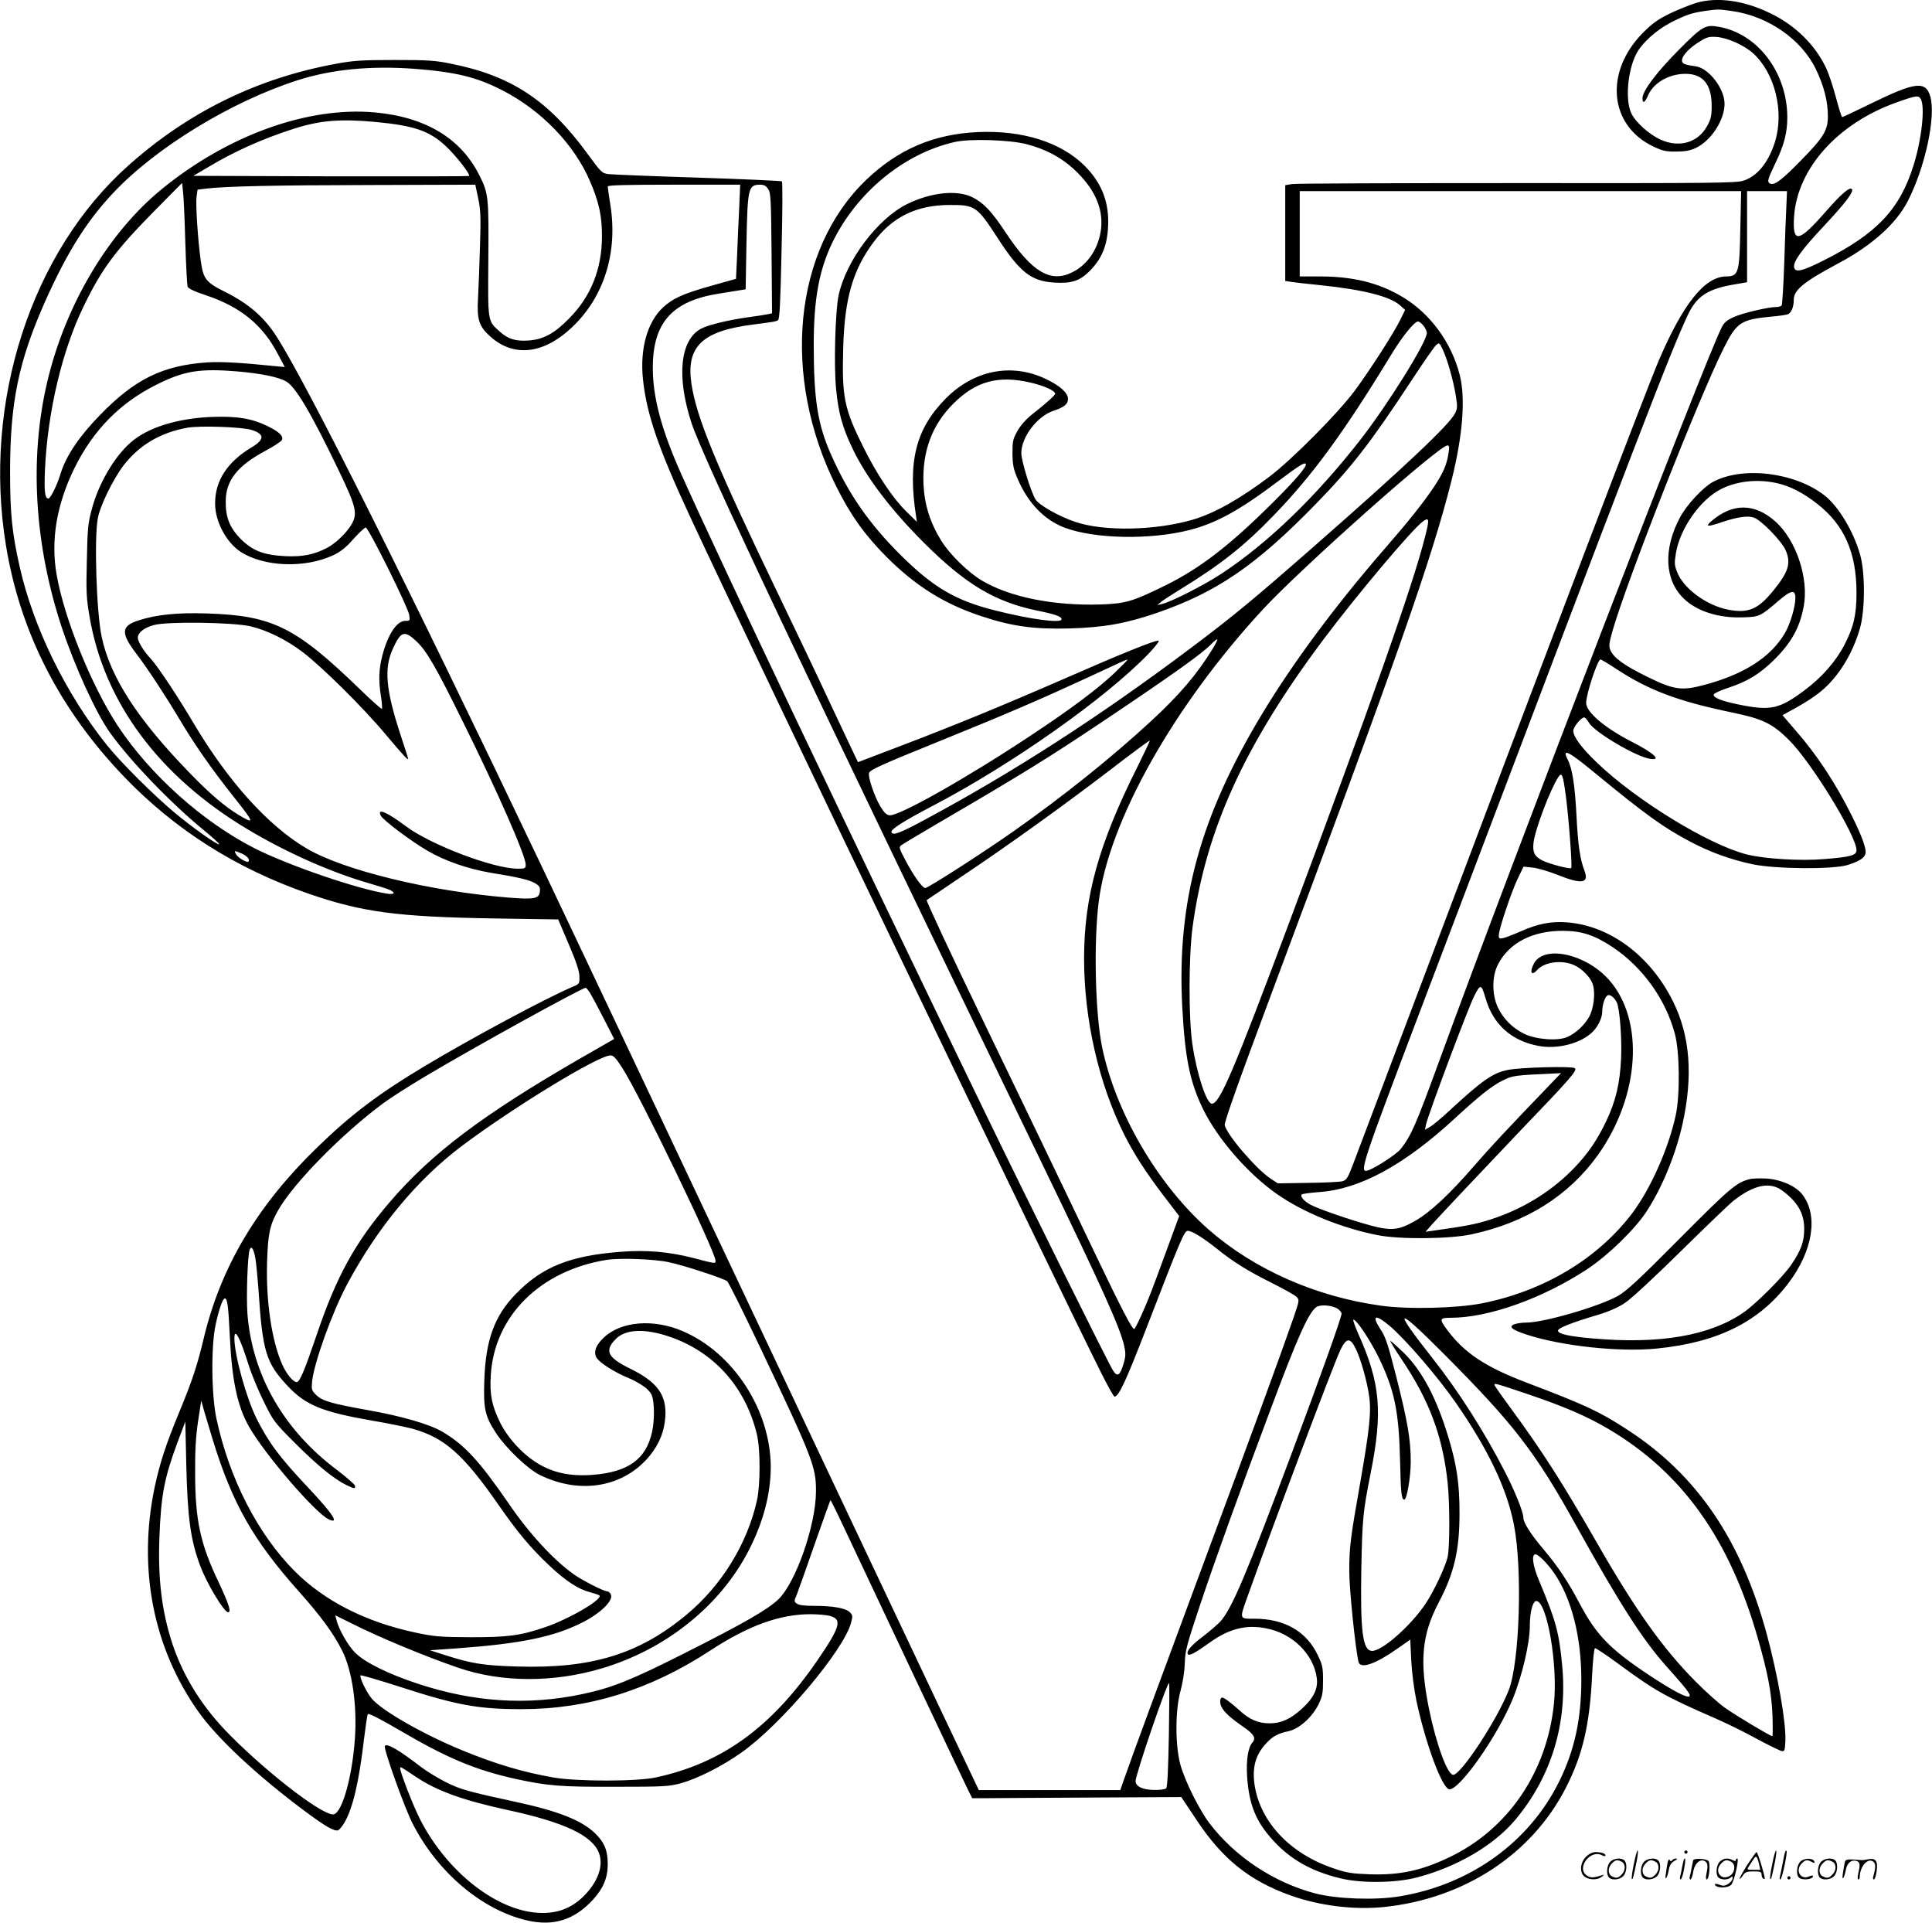
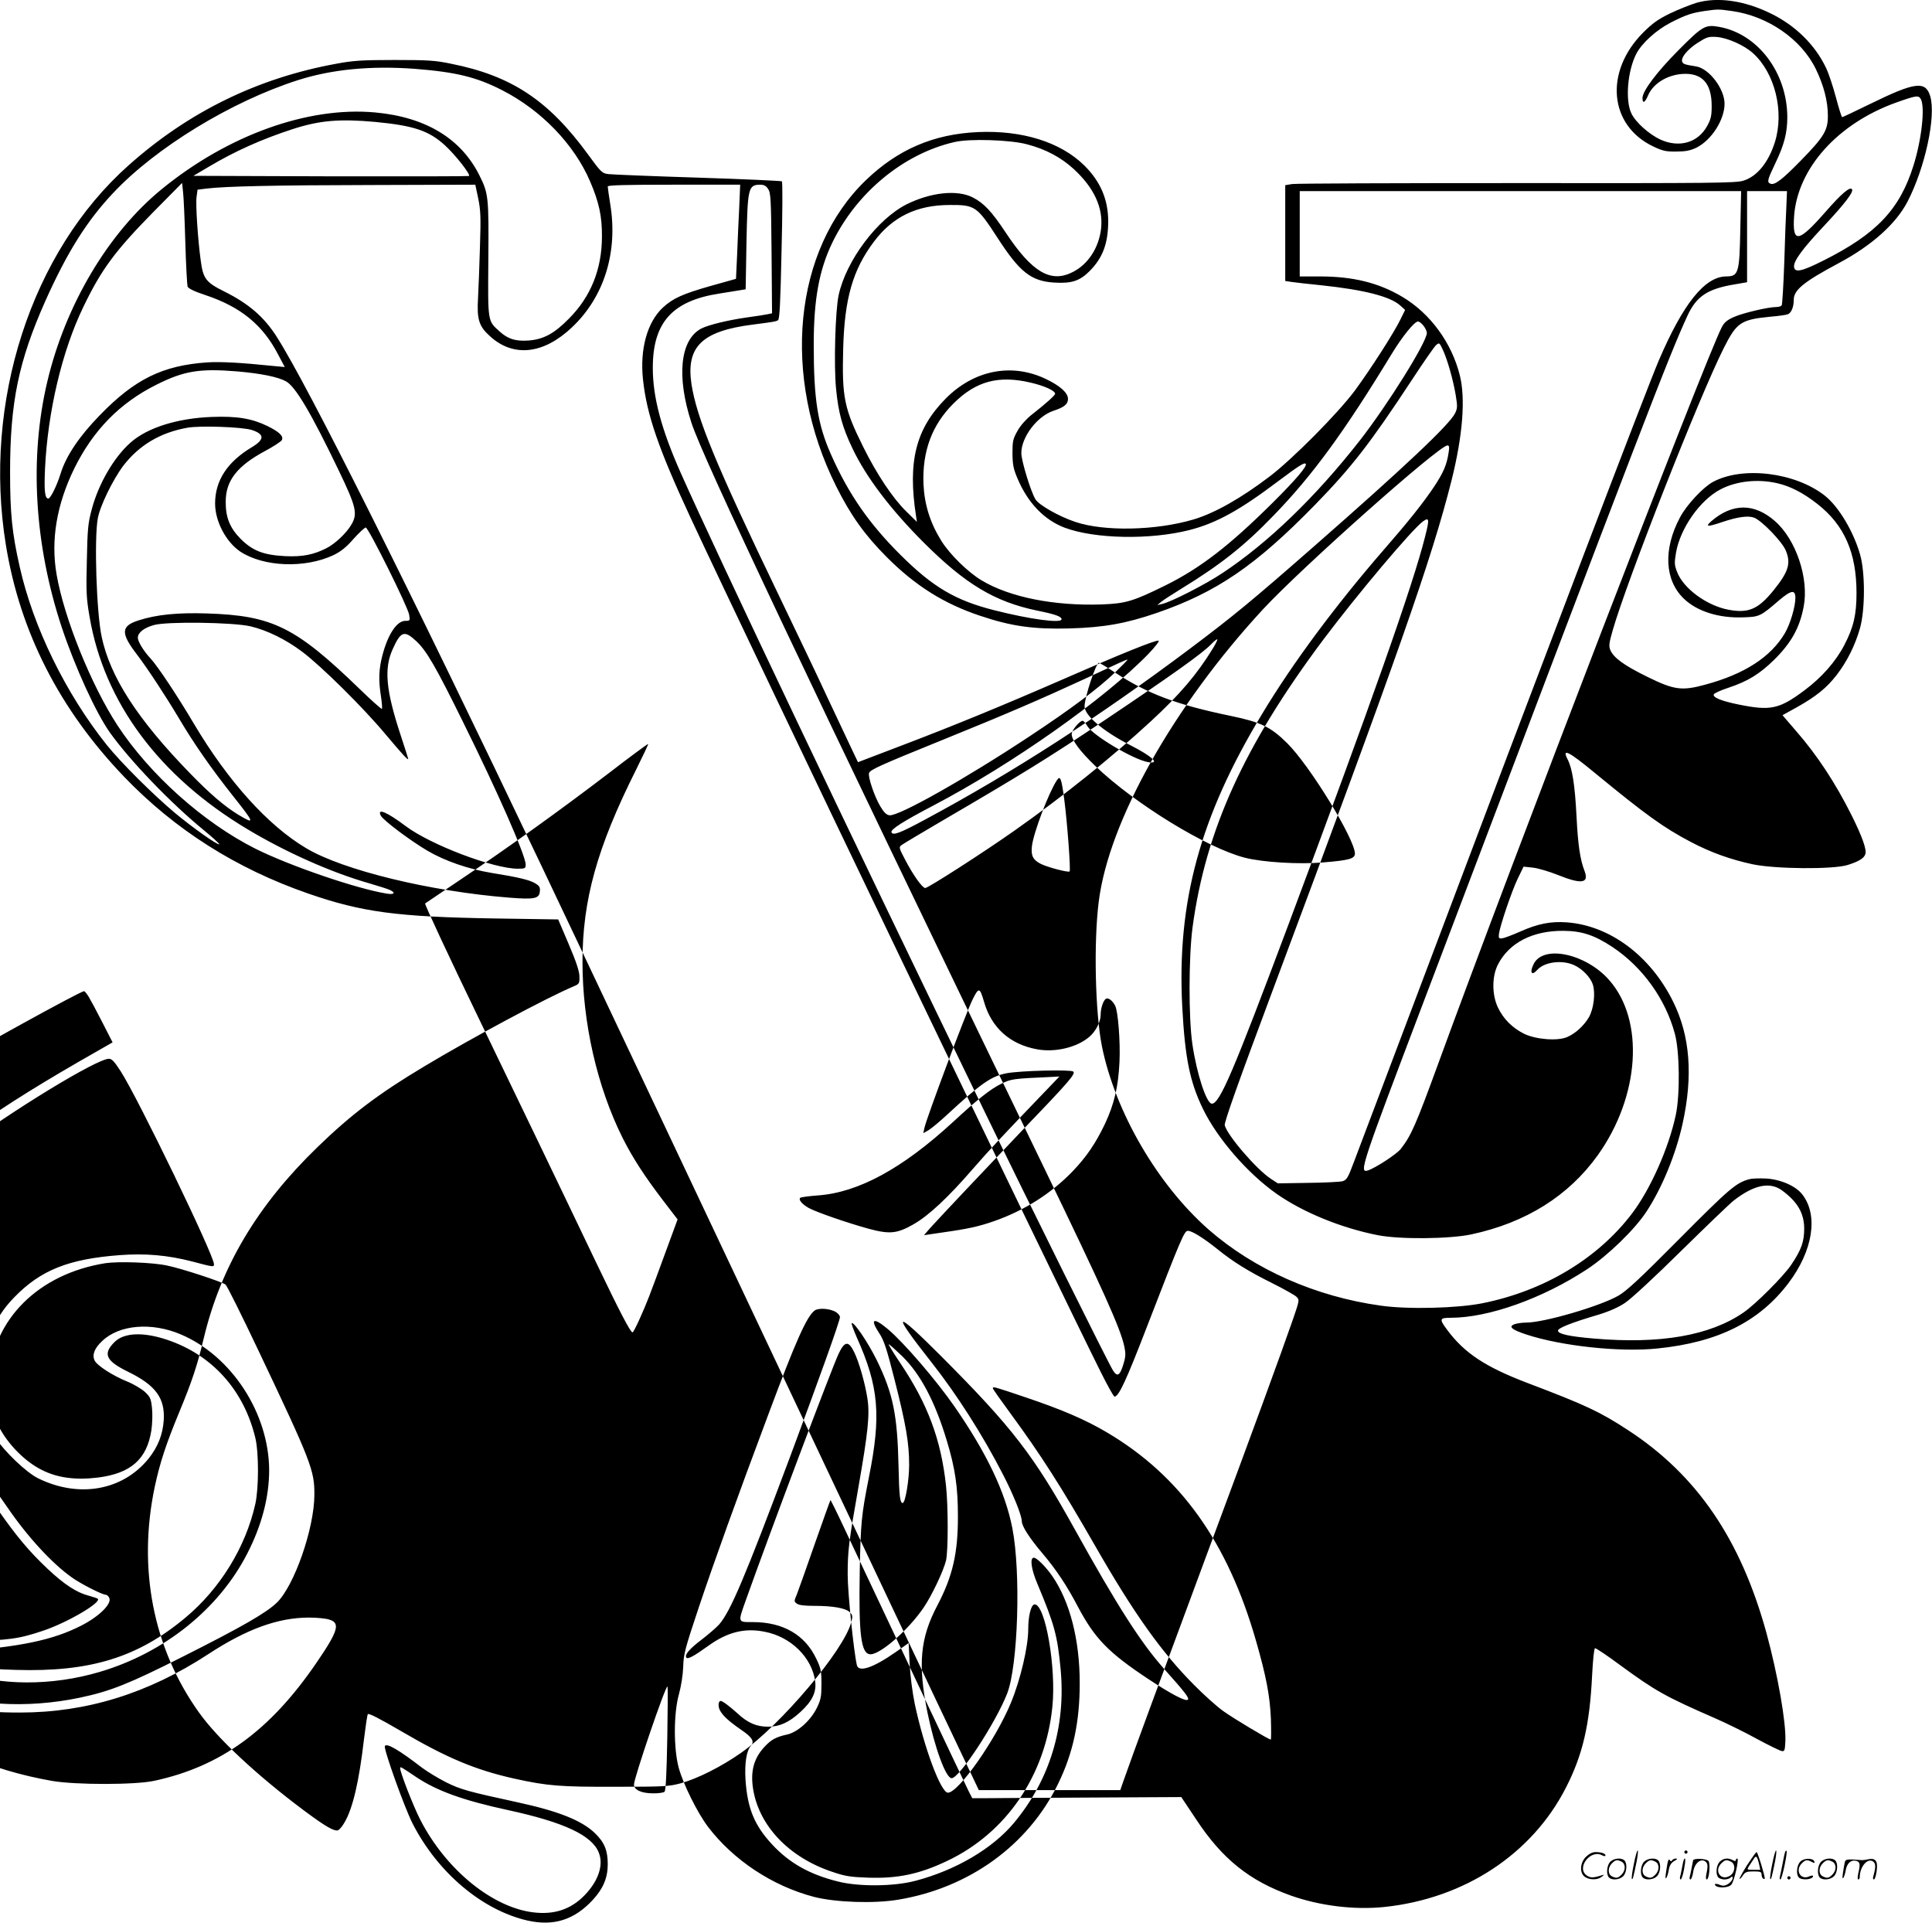
<svg xmlns="http://www.w3.org/2000/svg" version="1.0" width="1200" height="1194" viewBox="0 0 1200.389 1194.573" preserveAspectRatio="xMidYMid meet">
  <g transform="translate(-0.43,1194.757) scale(0.1,-0.1)" fill="#000000" stroke="none">
-     <path d="M10545 11930 c-38 -12 -112 -41 -164 -66 -74 -36 -109 -61 -166 -118 -243 -243 -214 -578 63 -709 57 -27 78 -32 142 -31 57 0 87 6 123 23 95 46 177 174 177 274 0 93 -96 219 -177 232 -71 11 -81 15 -86 29 -10 25 32 76 95 117 58 37 68 40 118 37 68 -5 172 -51 228 -102 135 -123 194 -361 135 -551 -40 -127 -111 -214 -196 -240 -47 -15 -193 -16 -1407 -15 -745 0 -1374 -2 -1398 -6 l-42 -7 0 -297 0 -298 38 -6 c20 -3 105 -13 187 -21 264 -28 426 -69 489 -125 l31 -28 -28 -57 c-42 -87 -190 -316 -285 -445 -106 -142 -387 -425 -529 -533 -179 -136 -342 -228 -473 -267 -233 -69 -555 -76 -735 -15 -101 34 -225 104 -247 140 -29 47 -88 240 -88 287 0 100 98 229 199 263 67 22 91 41 91 74 0 38 -49 82 -140 125 -211 100 -445 54 -620 -123 -186 -188 -237 -391 -184 -731 l5 -35 -66 65 c-84 82 -184 232 -268 402 -118 237 -132 308 -124 608 8 313 60 492 191 666 116 155 267 228 471 228 158 1 170 -8 299 -207 136 -210 207 -266 349 -275 110 -7 160 10 222 72 81 82 114 170 115 307 0 137 -48 249 -149 349 -148 145 -384 219 -660 207 -275 -12 -497 -107 -696 -298 -451 -433 -528 -1219 -185 -1904 90 -180 178 -303 315 -440 178 -178 355 -289 581 -364 193 -65 332 -84 554 -78 214 6 351 31 541 96 373 129 614 293 984 672 229 235 343 382 604 779 70 107 137 203 148 213 20 17 21 17 42 -28 29 -61 66 -193 81 -286 11 -67 10 -79 -5 -110 -37 -72 -311 -331 -875 -825 -381 -334 -503 -435 -775 -639 -564 -423 -1093 -764 -1640 -1058 -159 -86 -204 -103 -212 -80 -6 17 70 66 259 165 491 257 1069 665 1338 943 41 43 70 80 63 82 -16 6 -234 -82 -578 -233 -399 -174 -702 -298 -1020 -419 l-270 -103 -41 86 c-23 48 -89 188 -147 312 -57 124 -196 414 -307 645 -389 808 -508 1097 -540 1308 -34 231 66 328 382 368 132 17 142 19 156 27 10 7 15 105 22 432 6 233 7 427 2 431 -4 3 -239 14 -522 23 -283 9 -533 19 -556 22 -39 5 -45 10 -128 124 -245 335 -474 487 -851 562 -96 20 -141 23 -350 23 -204 0 -258 -4 -360 -23 -490 -89 -918 -298 -1292 -631 -606 -538 -908 -1472 -763 -2360 88 -541 334 -1022 735 -1440 315 -328 694 -569 1143 -725 335 -116 551 -145 1160 -155 l394 -6 66 -155 c47 -110 66 -168 66 -200 1 -42 -1 -46 -34 -60 -169 -71 -642 -325 -930 -498 -283 -169 -456 -300 -664 -502 -374 -362 -600 -743 -706 -1185 -41 -173 -73 -268 -151 -457 -85 -205 -122 -319 -154 -468 -107 -507 -10 -1003 273 -1400 116 -164 363 -394 655 -612 133 -99 188 -131 212 -122 8 4 26 25 39 48 52 88 91 257 121 516 10 80 20 150 24 157 4 8 73 -27 208 -106 287 -168 463 -241 705 -295 205 -45 283 -51 628 -50 302 0 331 2 405 22 104 29 255 105 375 190 246 173 636 635 682 807 11 41 10 47 -7 65 -26 26 -105 40 -219 40 -62 0 -98 4 -111 14 -18 13 -18 15 0 57 9 24 60 165 111 313 52 148 96 271 98 273 1 2 38 -72 81 -164 149 -317 754 -1598 777 -1643 l23 -45 80 0 c44 1 336 2 650 4 l569 3 92 -138 c162 -246 331 -382 589 -474 181 -64 394 -90 580 -71 498 52 918 328 1129 741 105 205 148 391 163 699 5 94 12 166 18 168 6 1 78 -47 160 -108 216 -158 276 -192 590 -329 66 -29 181 -85 255 -126 74 -40 144 -74 155 -76 18 -3 20 3 23 61 5 116 -47 413 -118 674 -160 581 -432 980 -860 1259 -174 114 -264 156 -625 293 -260 99 -391 185 -498 329 -51 68 -49 76 21 76 236 0 571 120 847 301 132 87 298 249 370 359 98 150 182 356 224 545 66 299 47 547 -59 760 -141 285 -394 473 -662 492 -99 7 -179 -9 -287 -57 -48 -21 -97 -40 -111 -42 -22 -3 -25 0 -22 27 6 49 79 265 117 344 l36 74 57 -6 c31 -3 102 -24 157 -46 147 -59 194 -52 165 25 -28 72 -41 163 -50 341 -10 193 -26 297 -56 354 -36 70 7 49 169 -85 319 -262 427 -340 598 -430 124 -65 244 -108 382 -138 141 -30 499 -33 591 -5 70 22 103 42 111 68 9 28 -19 107 -85 240 -100 200 -214 374 -344 523 l-86 100 87 48 c121 68 186 120 249 201 65 84 116 186 146 293 32 116 32 346 0 457 -41 143 -133 297 -219 365 -184 145 -511 185 -696 85 -62 -34 -164 -144 -204 -220 -105 -197 -96 -390 24 -505 82 -79 218 -122 369 -116 101 3 107 6 223 106 76 64 101 68 101 14 0 -54 -32 -162 -65 -218 -87 -148 -250 -254 -494 -320 -146 -40 -194 -34 -362 49 -143 70 -209 118 -229 166 -10 25 -8 43 15 123 88 307 537 1449 690 1753 80 159 106 177 290 195 50 4 98 11 108 15 22 9 37 45 37 90 0 61 61 111 280 228 206 110 355 244 427 382 110 213 178 531 141 655 -29 97 -95 88 -369 -46 -94 -46 -174 -84 -178 -84 -4 0 -21 55 -39 123 -18 67 -45 149 -61 182 -68 144 -191 265 -346 340 -164 80 -329 103 -460 65z m221 -51 c223 -31 431 -175 521 -360 49 -101 75 -199 75 -290 1 -90 -24 -132 -166 -277 -117 -120 -164 -156 -190 -146 -24 9 -20 23 29 126 56 116 75 191 75 288 -1 277 -184 519 -426 561 -84 15 -102 4 -250 -145 -136 -137 -224 -254 -224 -298 0 -36 15 -29 34 15 30 73 115 127 211 135 124 9 185 -56 185 -199 0 -62 -5 -82 -28 -124 -57 -105 -175 -138 -292 -84 -70 33 -153 107 -179 162 -39 81 -24 263 30 369 34 67 125 149 214 195 94 48 130 60 210 72 85 12 85 12 171 0z m-8186 -359 c256 -20 384 -51 544 -133 243 -124 448 -337 546 -566 56 -130 75 -218 74 -346 -1 -200 -69 -370 -204 -506 -92 -94 -159 -130 -251 -137 -82 -6 -129 9 -181 56 -75 68 -73 55 -70 447 3 385 1 410 -54 520 -114 231 -334 365 -650 394 -417 38 -915 -141 -1326 -477 -332 -271 -599 -721 -711 -1197 -112 -474 -80 -1009 89 -1522 82 -247 214 -536 301 -658 127 -177 378 -438 581 -604 56 -46 100 -86 98 -89 -9 -8 -167 104 -276 195 -135 113 -337 314 -424 423 -254 318 -456 731 -540 1105 -48 211 -60 333 -60 590 0 434 53 688 218 1060 136 304 258 499 423 674 265 282 734 568 1146 700 212 68 454 91 727 71z m9360 -189 c27 -51 4 -255 -47 -415 -85 -270 -229 -422 -558 -587 -135 -68 -178 -77 -183 -41 -5 36 49 110 185 255 133 142 189 215 174 230 -14 14 -65 -29 -163 -141 -170 -194 -207 -199 -196 -29 21 299 272 578 636 708 124 44 138 46 152 20z m-9605 -141 c242 -23 335 -55 435 -147 66 -61 158 -179 148 -189 -3 -2 -389 -3 -859 -2 l-854 3 95 56 c162 97 333 173 521 234 169 55 294 65 514 45z m4050 -139 c116 -30 211 -81 290 -153 126 -116 184 -239 171 -368 -13 -121 -81 -226 -179 -274 -135 -68 -251 1 -413 245 -88 133 -136 184 -206 220 -96 49 -260 32 -411 -43 -182 -92 -375 -349 -422 -563 -21 -96 -31 -438 -16 -585 14 -146 39 -238 101 -367 85 -180 238 -381 445 -588 258 -257 439 -366 702 -421 114 -23 153 -37 153 -54 0 -27 -198 0 -418 56 -242 61 -382 144 -583 344 -195 194 -322 377 -430 620 -84 187 -109 344 -109 685 0 282 33 463 115 634 151 312 444 554 760 626 92 22 347 14 450 -14z m-5230 -611 c4 -140 11 -263 14 -273 5 -12 41 -30 111 -53 219 -73 356 -185 451 -368 l42 -79 -64 6 c-213 22 -335 28 -417 23 -278 -19 -451 -104 -668 -328 -128 -131 -210 -253 -244 -363 -23 -75 -63 -155 -76 -155 -22 0 -27 46 -21 184 17 357 106 733 238 1006 113 235 198 349 438 593 l176 178 6 -58 c4 -32 10 -173 14 -313z m1820 275 c15 -73 17 -115 11 -298 -3 -116 -9 -261 -12 -320 -8 -135 5 -177 77 -241 145 -130 331 -109 507 58 199 188 286 465 238 762 -9 56 -16 106 -16 113 0 8 112 11 411 11 l412 0 -6 -142 c-4 -79 -10 -211 -13 -293 l-7 -150 -150 -42 c-184 -52 -242 -79 -305 -137 -97 -91 -143 -258 -123 -446 23 -218 97 -432 296 -860 396 -850 2246 -4702 2551 -5312 41 -82 78 -148 83 -148 26 0 71 95 202 435 214 554 232 595 254 595 26 0 95 -43 184 -114 96 -78 193 -138 340 -211 72 -36 140 -74 151 -85 19 -19 19 -20 -21 -137 -77 -222 -251 -697 -536 -1463 -260 -700 -471 -1271 -519 -1410 l-19 -55 -440 0 -439 0 -259 545 c-142 300 -424 896 -627 1325 -571 1210 -1661 3515 -1828 3865 -830 1742 -1456 2993 -1649 3295 -79 124 -175 206 -323 280 -117 58 -134 80 -149 192 -18 128 -33 355 -26 398 l6 44 56 7 c117 14 418 21 1034 22 l636 2 18 -85z m1802 58 c16 -24 18 -63 21 -400 l3 -372 -23 -5 c-13 -3 -73 -13 -135 -21 -118 -17 -237 -46 -282 -69 -131 -69 -155 -297 -61 -585 72 -222 718 -1586 2185 -4616 374 -773 481 -1011 505 -1123 9 -42 9 -62 -4 -105 -22 -76 -39 -88 -66 -45 -31 49 -520 1034 -810 1633 -814 1678 -1650 3435 -1875 3941 -122 274 -175 473 -175 656 0 282 121 417 416 462 55 9 113 18 130 21 l31 5 5 288 c7 343 11 361 85 362 24 0 37 -7 50 -27z m6041 -245 c-5 -279 -11 -297 -88 -298 -133 -1 -268 -170 -419 -523 -76 -178 -690 -1787 -1506 -3952 -189 -500 -363 -961 -387 -1024 -39 -104 -46 -115 -73 -123 -17 -4 -114 -9 -216 -10 l-185 -3 -43 28 c-90 59 -271 270 -287 333 -4 17 80 255 286 806 791 2116 1000 2710 1124 3203 69 276 87 506 51 650 -51 204 -184 385 -357 488 -148 88 -307 127 -514 127 l-124 0 0 265 0 265 1371 0 1372 0 -5 -232z m286 135 c-3 -54 -9 -211 -13 -350 -5 -139 -12 -257 -16 -263 -3 -5 -18 -10 -33 -10 -51 0 -212 -38 -266 -63 -42 -19 -59 -34 -74 -64 -103 -201 -1300 -3311 -1759 -4568 -141 -386 -170 -453 -235 -536 -27 -34 -160 -120 -205 -134 -55 -16 -42 23 342 1035 1389 3662 1528 4023 1645 4277 56 120 124 166 295 194 l75 13 0 283 0 283 124 0 124 0 -4 -97z m-2255 -739 c12 -15 21 -35 21 -45 0 -57 -243 -446 -417 -669 -275 -351 -568 -634 -853 -823 -106 -71 -320 -180 -375 -192 l-30 -7 25 21 c14 11 68 46 120 78 248 152 395 268 578 458 242 249 440 521 732 1001 68 112 143 204 165 204 8 0 23 -12 34 -26z m-7373 -284 c149 -13 254 -34 305 -62 59 -33 156 -197 328 -555 108 -225 118 -267 78 -335 -31 -53 -101 -119 -154 -146 -80 -41 -150 -55 -257 -50 -136 7 -202 33 -277 107 -67 68 -94 133 -93 232 0 130 71 221 244 314 51 27 98 58 104 67 14 24 -13 51 -88 88 -96 47 -189 63 -346 57 -213 -8 -400 -66 -505 -159 -103 -90 -201 -259 -242 -417 -23 -85 -26 -122 -30 -316 -5 -195 -3 -235 17 -350 90 -531 432 -991 980 -1319 240 -144 521 -269 755 -336 59 -17 118 -36 131 -42 38 -18 28 -30 -18 -23 -188 30 -605 173 -819 280 -323 163 -655 460 -856 766 -162 248 -331 665 -378 937 -37 213 0 434 110 659 117 237 283 407 510 520 171 86 267 102 501 83z m4933 -70 c85 -20 151 -50 151 -69 0 -10 -56 -60 -149 -133 -32 -26 -67 -65 -85 -98 -28 -50 -31 -63 -31 -140 1 -72 6 -96 32 -157 64 -151 166 -256 292 -304 187 -70 530 -77 775 -15 168 43 313 123 554 305 124 93 160 116 169 107 13 -12 -59 -97 -206 -243 -268 -266 -448 -405 -666 -513 -201 -99 -245 -112 -395 -118 -295 -10 -570 44 -746 149 -84 50 -198 161 -251 246 -70 113 -105 225 -111 353 -8 204 53 368 187 501 140 139 279 176 480 129z m-4841 -294 c80 -26 80 -59 2 -106 -154 -92 -230 -208 -230 -351 0 -111 68 -239 157 -299 145 -95 400 -105 578 -22 45 22 78 47 125 101 35 39 70 71 76 71 17 0 262 -493 270 -542 6 -37 5 -38 -24 -38 -53 0 -109 -85 -143 -217 -22 -86 -24 -153 -8 -254 6 -39 8 -73 6 -76 -3 -3 -66 53 -139 124 -398 385 -541 456 -948 469 -183 6 -314 -7 -425 -43 -111 -35 -113 -79 -10 -213 64 -84 174 -251 260 -395 94 -159 203 -315 341 -489 130 -164 133 -173 29 -111 -87 53 -179 132 -301 258 -327 336 -497 600 -549 849 -32 149 -47 608 -24 734 13 76 93 240 158 327 98 128 230 207 399 237 78 14 339 5 400 -14z m7437 -142 c-11 -73 -31 -121 -89 -209 -68 -102 -164 -222 -315 -395 -295 -340 -562 -698 -754 -1017 -386 -639 -531 -1167 -497 -1820 17 -319 47 -468 130 -638 89 -182 275 -397 455 -524 165 -116 402 -213 630 -258 138 -27 445 -24 582 5 340 73 605 240 786 493 260 365 291 835 71 1086 -143 164 -407 222 -469 103 -28 -54 -15 -79 21 -39 44 50 154 64 229 30 51 -23 101 -75 116 -119 18 -54 6 -153 -24 -205 -31 -53 -84 -101 -135 -123 -60 -26 -194 -15 -267 20 -74 37 -130 93 -164 165 -37 79 -37 193 1 266 70 136 218 211 408 209 114 -1 192 -27 304 -101 186 -124 329 -322 387 -538 30 -109 33 -377 6 -505 -44 -206 -157 -460 -271 -611 -214 -282 -547 -482 -931 -559 -155 -31 -462 -39 -630 -15 -406 56 -787 225 -1070 472 -318 279 -581 731 -664 1139 -42 210 -52 645 -20 899 62 499 465 1215 1020 1816 242 261 1095 1019 1147 1019 11 0 13 -10 7 -46z m2043 -189 c82 -19 161 -60 248 -128 169 -132 244 -304 244 -554 0 -135 -18 -212 -75 -322 -54 -104 -141 -203 -250 -284 -156 -116 -209 -127 -407 -87 -108 22 -162 44 -155 63 2 7 44 26 93 42 117 39 191 84 279 170 109 107 162 201 187 335 33 174 -48 415 -178 529 -128 113 -264 113 -394 2 -44 -38 -28 -39 69 -6 93 31 158 40 195 26 48 -19 172 -147 196 -203 34 -80 18 -133 -76 -249 -95 -117 -155 -143 -279 -120 -135 25 -281 132 -320 235 -17 43 -17 56 -7 118 26 153 150 329 277 395 99 52 232 66 353 38z m-2189 -332 c-74 -297 -337 -1042 -852 -2418 -340 -907 -424 -1105 -473 -1105 -33 0 -94 185 -121 370 -24 161 -23 545 1 725 81 604 322 1133 814 1790 212 282 549 682 618 733 39 28 41 14 13 -95z m-7299 -557 c105 -25 220 -82 320 -157 120 -90 381 -348 521 -516 108 -128 139 -162 139 -150 0 2 -22 71 -49 153 -90 275 -102 409 -47 529 50 111 72 118 146 49 64 -60 120 -156 289 -499 219 -442 391 -834 391 -889 0 -24 -3 -26 -49 -26 -151 0 -543 149 -697 265 -117 88 -180 114 -154 64 16 -29 182 -154 289 -217 109 -64 254 -114 398 -138 169 -27 237 -44 271 -64 28 -17 33 -25 30 -52 -4 -44 -34 -50 -188 -38 -495 39 -1036 171 -1265 308 -237 141 -483 414 -695 770 -104 176 -228 362 -270 407 -44 47 -80 106 -80 130 0 32 38 62 100 79 81 23 494 17 600 -8z m5980 -138 c-98 -160 -206 -287 -386 -453 -244 -225 -541 -463 -846 -678 -190 -134 -537 -357 -555 -357 -18 0 -75 80 -124 174 -40 76 -41 80 -23 93 11 8 116 71 234 140 512 299 676 400 1030 637 413 277 607 415 659 470 19 20 37 34 39 31 2 -2 -10 -28 -28 -57z m-608 -149 c-106 -101 -273 -226 -527 -394 -397 -263 -817 -500 -874 -493 -19 2 -34 17 -57 55 -37 62 -79 186 -70 208 7 20 71 49 456 205 393 159 615 255 890 382 217 101 251 117 260 117 3 0 -32 -36 -78 -80z m3117 21 c202 -132 382 -200 721 -270 187 -39 247 -68 349 -169 140 -138 421 -597 421 -686 0 -32 -37 -42 -198 -55 -148 -13 -375 1 -485 29 -238 61 -686 336 -930 570 -96 92 -147 161 -147 198 0 24 49 83 68 83 6 0 19 -15 30 -34 35 -58 289 -209 378 -223 77 -13 25 36 -113 106 -168 86 -283 184 -283 241 0 55 71 270 89 270 5 0 50 -27 100 -60z m-2977 -606 c-242 -483 -332 -808 -332 -1192 0 -378 91 -777 250 -1095 62 -123 136 -237 252 -389 l89 -116 -75 -204 c-41 -112 -86 -234 -101 -272 -36 -94 -96 -226 -104 -226 -13 0 -81 131 -229 440 -82 173 -246 513 -362 755 -117 242 -275 571 -352 730 -199 411 -350 736 -346 740 1 1 100 67 218 147 291 195 617 429 916 657 136 105 250 189 252 187 2 -2 -33 -75 -76 -162z m2662 -184 c18 -137 41 -439 33 -446 -8 -8 -137 26 -179 47 -49 25 -62 51 -55 111 10 83 103 329 154 407 22 34 29 17 47 -119z m-8230 -355 c35 -15 55 -39 43 -51 -9 -9 -66 25 -77 46 -13 24 -12 24 34 5z m7731 -900 c46 -162 161 -265 329 -296 112 -21 247 11 324 76 41 34 72 94 72 138 0 44 18 94 35 101 15 5 39 -13 55 -44 18 -34 33 -223 27 -350 -7 -153 -33 -263 -91 -386 -57 -119 -113 -202 -200 -293 -131 -136 -298 -243 -486 -309 -98 -34 -159 -48 -322 -71 l-116 -17 41 47 c59 65 302 323 561 595 301 313 344 363 325 375 -18 13 -334 5 -414 -11 -95 -18 -160 -64 -372 -260 -44 -41 -95 -83 -113 -94 l-32 -18 7 33 c14 64 262 725 300 799 38 76 44 74 70 -15z m-5565 33 c11 -18 50 -90 85 -159 l65 -127 -213 -122 c-606 -350 -923 -589 -1183 -893 -216 -252 -332 -464 -455 -830 -74 -217 -103 -287 -122 -287 -22 0 -64 51 -90 110 -65 147 -101 390 -94 630 5 181 17 237 69 328 95 168 397 475 652 664 44 33 162 108 261 167 305 182 973 550 998 551 4 0 16 -15 27 -32z m200 -465 c109 -169 580 -1144 580 -1199 0 -19 -1 -19 -137 17 -152 39 -290 51 -449 39 -318 -24 -491 -93 -655 -262 -133 -136 -188 -287 -196 -538 -6 -177 4 -221 73 -327 62 -94 199 -225 274 -261 253 -123 523 -74 683 123 59 74 89 150 95 241 8 136 -51 216 -221 299 -139 68 -159 111 -86 184 59 60 179 65 328 15 280 -94 476 -312 548 -609 22 -92 22 -312 0 -411 -60 -269 -220 -528 -435 -707 -296 -247 -591 -338 -1054 -324 -208 6 -283 18 -443 69 l-100 32 170 12 c397 29 602 71 780 162 112 57 193 137 174 173 -5 11 -15 19 -22 19 -22 0 -159 70 -211 108 -125 89 -277 255 -401 437 -183 266 -277 368 -415 448 -79 46 -248 95 -455 132 -235 42 -290 58 -329 97 -26 27 -28 33 -23 83 12 116 124 427 217 602 188 352 434 650 713 860 318 239 849 563 924 563 19 0 34 -17 73 -77z m5784 -85 c-296 -308 -391 -410 -488 -522 -153 -177 -275 -291 -370 -345 -102 -58 -148 -62 -278 -27 -131 36 -325 103 -372 129 -41 23 -65 51 -53 63 4 4 54 11 110 15 251 18 525 167 837 454 156 144 233 205 299 238 67 33 70 33 331 45 l34 2 -50 -52z m-8064 -1096 c5 -28 14 -120 20 -204 25 -378 46 -448 181 -592 111 -119 217 -162 524 -215 99 -17 213 -40 253 -51 197 -55 315 -159 532 -471 121 -174 199 -267 314 -376 105 -99 183 -150 258 -169 28 -8 53 -16 56 -19 24 -23 -187 -147 -338 -198 -153 -52 -228 -62 -460 -62 -194 1 -227 4 -341 28 -312 66 -568 196 -754 382 -230 231 -407 576 -487 950 -31 148 -34 452 -4 585 20 93 44 160 56 160 16 0 22 -40 31 -226 13 -282 47 -444 121 -573 101 -175 411 -535 495 -574 68 -31 26 33 -129 198 -178 189 -244 277 -321 430 -63 127 -137 393 -137 496 0 72 34 8 89 -166 17 -55 59 -156 93 -225 60 -122 64 -128 197 -261 139 -139 243 -223 318 -259 51 -24 53 -24 53 -5 0 8 -51 52 -112 99 -331 247 -527 589 -557 970 -8 107 1 366 14 399 11 27 23 8 35 -51z m2570 -27 c89 -18 341 -101 362 -118 9 -7 100 -190 203 -407 331 -697 350 -748 349 -900 -1 -210 -125 -564 -233 -669 -67 -64 -210 -147 -583 -335 -335 -169 -450 -215 -638 -255 -338 -71 -672 -50 -1020 65 -183 60 -330 133 -390 193 -45 45 -102 146 -116 204 l-7 28 101 -50 c174 -88 464 -208 664 -276 268 -92 590 -93 890 -4 401 119 739 391 915 735 91 177 136 352 136 519 -2 353 -233 708 -548 842 -182 78 -384 61 -490 -41 -48 -45 -63 -85 -47 -120 14 -31 111 -94 202 -131 40 -16 90 -46 111 -65 33 -31 38 -42 44 -101 4 -38 2 -97 -4 -138 -28 -179 -127 -267 -332 -293 -138 -17 -253 -2 -350 48 -105 52 -212 162 -267 271 -52 106 -66 173 -59 293 21 370 307 654 723 720 81 12 293 5 384 -15z m4157 -290 c13 -9 23 -22 23 -30 0 -23 -127 -378 -307 -860 -286 -764 -373 -968 -444 -1050 -18 -20 -66 -61 -106 -92 -77 -58 -109 -95 -98 -113 8 -13 43 5 139 74 117 84 225 111 348 86 163 -31 294 -160 314 -308 9 -67 -19 -124 -91 -190 -72 -66 -130 -92 -202 -92 -72 0 -127 24 -190 83 -50 45 -93 77 -104 77 -15 0 -18 -33 -5 -58 18 -34 54 -67 133 -122 68 -46 83 -72 60 -98 -28 -31 -40 -108 -34 -211 12 -178 55 -283 164 -401 108 -117 234 -188 411 -232 130 -33 349 -31 483 5 250 66 477 200 610 359 224 268 324 600 290 958 -20 208 -38 275 -145 530 -38 90 -47 160 -21 160 18 0 74 -56 115 -115 109 -158 170 -396 170 -664 0 -242 -41 -435 -135 -627 -185 -380 -552 -646 -994 -719 -150 -25 -389 -17 -524 18 -258 68 -499 228 -657 435 -65 86 -154 264 -182 367 -32 119 -32 337 1 455 14 51 25 120 27 172 2 79 11 112 97 370 96 286 237 678 432 1198 170 456 239 610 288 646 26 18 98 12 134 -11z m320 -104 c100 -84 302 -319 415 -482 200 -289 315 -530 359 -754 54 -274 36 -854 -32 -1029 -72 -184 -297 -526 -345 -526 -36 0 -105 189 -150 407 -61 301 -46 464 62 668 94 179 128 324 127 555 0 178 -17 296 -69 467 -73 243 -163 413 -278 526 -44 42 -81 75 -83 73 -2 -2 29 -53 70 -114 172 -255 255 -477 286 -764 14 -128 14 -407 0 -466 -16 -65 -88 -217 -139 -292 -93 -137 -267 -290 -330 -290 -59 0 -74 120 -67 515 6 303 10 348 57 585 77 384 62 562 -75 868 -20 46 -35 86 -32 89 13 12 103 -122 157 -232 100 -206 127 -337 134 -655 4 -189 9 -230 26 -230 16 0 40 141 40 237 0 137 -20 251 -90 527 -50 197 -67 248 -96 291 -59 90 -37 101 53 26z m333 -170 c442 -443 575 -616 830 -1076 262 -472 409 -702 552 -863 134 -150 160 -184 150 -194 -13 -13 -103 34 -247 129 -246 163 -331 250 -436 448 -68 130 -135 231 -219 330 -83 98 -130 171 -130 202 0 35 -54 170 -120 296 -123 239 -284 492 -442 692 -254 322 -234 333 62 36z m-543 29 c31 -61 70 -199 84 -293 15 -99 3 -210 -55 -542 -61 -345 -68 -401 -68 -550 0 -111 37 -473 57 -562 11 -48 102 -17 242 81 l80 56 6 -128 c4 -77 17 -177 32 -251 58 -272 162 -551 206 -551 66 0 298 331 392 560 59 143 107 348 107 456 0 84 18 154 40 154 66 0 135 -393 110 -636 -43 -427 -286 -784 -654 -958 -172 -82 -307 -110 -490 -104 -113 4 -144 9 -226 37 -268 90 -454 286 -490 516 -17 109 5 191 74 263 39 42 71 59 136 73 66 14 148 87 187 167 24 50 28 69 28 147 0 80 -3 97 -32 157 -70 149 -207 228 -394 228 -95 0 -94 -5 -45 133 152 427 536 1447 578 1535 37 78 61 81 95 12z m1071 -285 c222 -75 369 -138 502 -217 456 -270 749 -680 925 -1293 64 -222 87 -344 93 -487 2 -71 2 -128 -1 -128 -12 0 -231 131 -295 177 -37 26 -119 99 -182 163 -203 204 -375 446 -615 865 -212 369 -335 562 -528 825 -59 80 -107 148 -107 153 0 12 10 9 208 -58z m-8172 -285 c123 -398 251 -622 534 -940 137 -154 213 -257 269 -367 63 -125 94 -339 80 -546 -16 -233 -77 -456 -130 -472 -56 -18 -394 238 -644 489 -170 170 -291 362 -360 569 -66 201 -91 404 -81 662 10 264 30 369 114 595 l47 125 6 -270 c8 -332 27 -467 86 -625 41 -111 149 -290 174 -290 21 0 5 51 -60 189 -113 236 -145 386 -145 676 -1 139 4 225 18 320 l20 130 18 -65 c11 -36 35 -117 54 -180z m3839 -1094 c73 -21 58 -71 -83 -276 -286 -416 -591 -637 -1002 -726 -118 -26 -488 -26 -635 -1 -194 34 -362 84 -571 170 -241 99 -496 245 -560 320 -32 37 -79 135 -70 145 4 3 113 -29 244 -71 354 -115 488 -139 757 -139 413 0 797 119 1170 363 238 156 434 227 625 227 47 0 103 -5 125 -12z m2102 -737 c-4 -217 -9 -325 -17 -333 -6 -6 -40 -11 -75 -10 -71 1 -115 22 -115 55 0 40 194 609 208 609 3 0 2 -145 -1 -321z M10875 4621 c-82 -21 -125 -58 -435 -370 -245 -247 -329 -325 -380 -354 -113 -65 -461 -167 -572 -167 -26 0 -59 -5 -73 -10 -40 -15 -18 -34 73 -64 218 -72 582 -111 814 -87 377 38 633 166 815 406 152 201 187 420 87 550 -40 53 -133 94 -224 100 -41 2 -88 1 -105 -4z m201 -69 c97 -71 138 -141 139 -237 0 -82 -17 -131 -80 -225 -48 -72 -223 -247 -298 -298 -208 -143 -517 -197 -931 -161 -151 13 -221 28 -221 49 0 16 82 49 251 99 66 20 123 45 165 73 37 24 185 161 349 323 157 154 304 296 328 314 125 97 223 117 298 63z M2395 1099 c-10 -15 123 -386 173 -483 156 -304 431 -536 712 -601 163 -37 292 3 408 129 64 70 92 136 92 221 0 86 -21 136 -80 193 -82 79 -228 137 -483 192 -304 66 -352 79 -442 124 -49 25 -117 66 -150 91 -143 110 -218 154 -230 134z m195 -193 c129 -86 292 -145 570 -205 351 -76 524 -158 565 -266 32 -82 -9 -189 -106 -280 -87 -80 -192 -108 -326 -86 -250 43 -523 272 -677 570 -43 83 -126 296 -126 322 0 12 2 11 100 -55z M10156 364 c-10 -47 -15 -88 -12 -91 5 -6 9 7 30 110 7 37 10 67 6 67 -4 0 -15 -39 -24 -86z M10470 440 c0 -5 5 -10 10 -10 6 0 10 5 10 10 0 6 -4 10 -10 10 -5 0 -10 -4 -10 -10z M11016 364 c-10 -47 -15 -88 -12 -91 5 -6 9 7 30 110 7 37 10 67 6 67 -4 0 -15 -39 -24 -86z M11096 439 c-3 -8 -10 -41 -16 -74 -6 -33 -14 -68 -16 -77 -3 -10 -1 -18 3 -18 10 0 46 171 38 178 -2 3 -7 -1 -9 -9z M9859 411 c-38 -38 -41 -101 -7 -125 29 -20 79 -20 104 0 18 14 18 15 1 10 -53 -17 -69 -17 -92 -2 -69 45 21 166 94 126 12 -6 21 -7 21 -1 0 12 -25 21 -62 21 -19 0 -39 -10 -59 -29z M10860 359 c-28 -45 -49 -83 -47 -85 2 -3 12 7 21 21 14 21 24 25 66 25 43 0 50 -3 50 -19 0 -11 5 -23 10 -26 6 -3 10 -3 10 1 0 20 -44 164 -51 164 -4 0 -30 -37 -59 -81z m75 4 l7 -33 -42 0 c-42 0 -42 0 -28 23 8 12 21 32 29 44 15 25 22 18 34 -34z M10010 380 c-22 -22 -27 -79 -8 -98 19 -19 66 -14 88 8 22 22 27 79 8 98 -19 19 -66 14 -88 -8z m71 0 c25 -14 25 -54 -1 -80 -23 -23 -33 -24 -61 -10 -25 14 -25 54 1 80 23 23 33 24 61 10z M10220 380 c-22 -22 -27 -79 -8 -98 19 -19 66 -14 88 8 22 22 27 79 8 98 -19 19 -66 14 -88 -8z m71 0 c25 -14 25 -54 -1 -80 -23 -23 -33 -24 -61 -10 -25 14 -25 54 1 80 23 23 33 24 61 10z M10366 374 c-3 -16 -8 -47 -11 -69 -8 -51 10 -26 19 27 5 27 15 42 34 53 18 10 22 14 10 15 -9 0 -20 -5 -24 -11 -5 -8 -9 -8 -14 1 -5 8 -10 3 -14 -16z M10467 393 c-2 -4 -7 -26 -11 -48 -4 -22 -9 -48 -12 -57 -3 -10 -1 -18 4 -18 4 0 14 28 20 62 11 58 10 81 -1 61z M10525 390 c-1 -3 -5 -23 -9 -45 -4 -22 -9 -48 -12 -57 -3 -10 -1 -18 4 -18 5 0 13 20 17 45 7 53 44 87 74 68 17 -11 19 -28 8 -80 -4 -18 -3 -33 2 -33 16 0 24 99 11 115 -12 14 -87 18 -95 5z M10690 380 c-22 -22 -27 -79 -8 -98 7 -7 24 -12 38 -12 14 0 31 5 38 12 9 9 12 8 12 -5 0 -9 -12 -24 -26 -34 -21 -13 -32 -15 -55 -6 -16 6 -29 8 -29 3 0 -24 81 -27 102 -2 18 19 50 162 37 162 -5 0 -9 -5 -9 -10 0 -7 -6 -7 -19 0 -30 16 -59 12 -81 -10z m71 0 c29 -16 25 -65 -6 -86 -56 -37 -103 28 -55 76 23 23 33 24 61 10z M11191 381 c-23 -23 -28 -80 -9 -99 19 -19 88 -13 88 9 0 5 -11 4 -24 -2 -54 -25 -89 38 -46 81 23 23 33 24 62 9 16 -9 19 -8 16 3 -8 22 -64 22 -87 -1z M11320 380 c-22 -22 -27 -79 -8 -98 19 -19 66 -14 88 8 22 22 27 79 8 98 -19 19 -66 14 -88 -8z m71 0 c25 -14 25 -54 -1 -80 -23 -23 -33 -24 -61 -10 -25 14 -25 54 1 80 23 23 33 24 61 10z M11466 371 c-3 -14 -8 -44 -11 -66 -8 -51 10 -26 19 27 8 41 35 63 66 53 22 -7 24 -21 11 -77 -5 -22 -5 -38 0 -38 5 0 9 6 9 13 0 68 51 125 85 97 15 -13 15 -35 -1 -92 -3 -10 -1 -18 4 -18 6 0 13 23 17 50 9 63 -5 84 -49 76 -17 -4 -35 -6 -41 -6 -101 8 -104 7 -109 -19z M11110 280 c0 -5 5 -10 10 -10 6 0 10 5 10 10 0 6 -4 10 -10 10 -5 0 -10 -4 -10 -10z" />
+     <path d="M10545 11930 c-38 -12 -112 -41 -164 -66 -74 -36 -109 -61 -166 -118 -243 -243 -214 -578 63 -709 57 -27 78 -32 142 -31 57 0 87 6 123 23 95 46 177 174 177 274 0 93 -96 219 -177 232 -71 11 -81 15 -86 29 -10 25 32 76 95 117 58 37 68 40 118 37 68 -5 172 -51 228 -102 135 -123 194 -361 135 -551 -40 -127 -111 -214 -196 -240 -47 -15 -193 -16 -1407 -15 -745 0 -1374 -2 -1398 -6 l-42 -7 0 -297 0 -298 38 -6 c20 -3 105 -13 187 -21 264 -28 426 -69 489 -125 l31 -28 -28 -57 c-42 -87 -190 -316 -285 -445 -106 -142 -387 -425 -529 -533 -179 -136 -342 -228 -473 -267 -233 -69 -555 -76 -735 -15 -101 34 -225 104 -247 140 -29 47 -88 240 -88 287 0 100 98 229 199 263 67 22 91 41 91 74 0 38 -49 82 -140 125 -211 100 -445 54 -620 -123 -186 -188 -237 -391 -184 -731 l5 -35 -66 65 c-84 82 -184 232 -268 402 -118 237 -132 308 -124 608 8 313 60 492 191 666 116 155 267 228 471 228 158 1 170 -8 299 -207 136 -210 207 -266 349 -275 110 -7 160 10 222 72 81 82 114 170 115 307 0 137 -48 249 -149 349 -148 145 -384 219 -660 207 -275 -12 -497 -107 -696 -298 -451 -433 -528 -1219 -185 -1904 90 -180 178 -303 315 -440 178 -178 355 -289 581 -364 193 -65 332 -84 554 -78 214 6 351 31 541 96 373 129 614 293 984 672 229 235 343 382 604 779 70 107 137 203 148 213 20 17 21 17 42 -28 29 -61 66 -193 81 -286 11 -67 10 -79 -5 -110 -37 -72 -311 -331 -875 -825 -381 -334 -503 -435 -775 -639 -564 -423 -1093 -764 -1640 -1058 -159 -86 -204 -103 -212 -80 -6 17 70 66 259 165 491 257 1069 665 1338 943 41 43 70 80 63 82 -16 6 -234 -82 -578 -233 -399 -174 -702 -298 -1020 -419 l-270 -103 -41 86 c-23 48 -89 188 -147 312 -57 124 -196 414 -307 645 -389 808 -508 1097 -540 1308 -34 231 66 328 382 368 132 17 142 19 156 27 10 7 15 105 22 432 6 233 7 427 2 431 -4 3 -239 14 -522 23 -283 9 -533 19 -556 22 -39 5 -45 10 -128 124 -245 335 -474 487 -851 562 -96 20 -141 23 -350 23 -204 0 -258 -4 -360 -23 -490 -89 -918 -298 -1292 -631 -606 -538 -908 -1472 -763 -2360 88 -541 334 -1022 735 -1440 315 -328 694 -569 1143 -725 335 -116 551 -145 1160 -155 l394 -6 66 -155 c47 -110 66 -168 66 -200 1 -42 -1 -46 -34 -60 -169 -71 -642 -325 -930 -498 -283 -169 -456 -300 -664 -502 -374 -362 -600 -743 -706 -1185 -41 -173 -73 -268 -151 -457 -85 -205 -122 -319 -154 -468 -107 -507 -10 -1003 273 -1400 116 -164 363 -394 655 -612 133 -99 188 -131 212 -122 8 4 26 25 39 48 52 88 91 257 121 516 10 80 20 150 24 157 4 8 73 -27 208 -106 287 -168 463 -241 705 -295 205 -45 283 -51 628 -50 302 0 331 2 405 22 104 29 255 105 375 190 246 173 636 635 682 807 11 41 10 47 -7 65 -26 26 -105 40 -219 40 -62 0 -98 4 -111 14 -18 13 -18 15 0 57 9 24 60 165 111 313 52 148 96 271 98 273 1 2 38 -72 81 -164 149 -317 754 -1598 777 -1643 l23 -45 80 0 c44 1 336 2 650 4 l569 3 92 -138 c162 -246 331 -382 589 -474 181 -64 394 -90 580 -71 498 52 918 328 1129 741 105 205 148 391 163 699 5 94 12 166 18 168 6 1 78 -47 160 -108 216 -158 276 -192 590 -329 66 -29 181 -85 255 -126 74 -40 144 -74 155 -76 18 -3 20 3 23 61 5 116 -47 413 -118 674 -160 581 -432 980 -860 1259 -174 114 -264 156 -625 293 -260 99 -391 185 -498 329 -51 68 -49 76 21 76 236 0 571 120 847 301 132 87 298 249 370 359 98 150 182 356 224 545 66 299 47 547 -59 760 -141 285 -394 473 -662 492 -99 7 -179 -9 -287 -57 -48 -21 -97 -40 -111 -42 -22 -3 -25 0 -22 27 6 49 79 265 117 344 l36 74 57 -6 c31 -3 102 -24 157 -46 147 -59 194 -52 165 25 -28 72 -41 163 -50 341 -10 193 -26 297 -56 354 -36 70 7 49 169 -85 319 -262 427 -340 598 -430 124 -65 244 -108 382 -138 141 -30 499 -33 591 -5 70 22 103 42 111 68 9 28 -19 107 -85 240 -100 200 -214 374 -344 523 l-86 100 87 48 c121 68 186 120 249 201 65 84 116 186 146 293 32 116 32 346 0 457 -41 143 -133 297 -219 365 -184 145 -511 185 -696 85 -62 -34 -164 -144 -204 -220 -105 -197 -96 -390 24 -505 82 -79 218 -122 369 -116 101 3 107 6 223 106 76 64 101 68 101 14 0 -54 -32 -162 -65 -218 -87 -148 -250 -254 -494 -320 -146 -40 -194 -34 -362 49 -143 70 -209 118 -229 166 -10 25 -8 43 15 123 88 307 537 1449 690 1753 80 159 106 177 290 195 50 4 98 11 108 15 22 9 37 45 37 90 0 61 61 111 280 228 206 110 355 244 427 382 110 213 178 531 141 655 -29 97 -95 88 -369 -46 -94 -46 -174 -84 -178 -84 -4 0 -21 55 -39 123 -18 67 -45 149 -61 182 -68 144 -191 265 -346 340 -164 80 -329 103 -460 65z m221 -51 c223 -31 431 -175 521 -360 49 -101 75 -199 75 -290 1 -90 -24 -132 -166 -277 -117 -120 -164 -156 -190 -146 -24 9 -20 23 29 126 56 116 75 191 75 288 -1 277 -184 519 -426 561 -84 15 -102 4 -250 -145 -136 -137 -224 -254 -224 -298 0 -36 15 -29 34 15 30 73 115 127 211 135 124 9 185 -56 185 -199 0 -62 -5 -82 -28 -124 -57 -105 -175 -138 -292 -84 -70 33 -153 107 -179 162 -39 81 -24 263 30 369 34 67 125 149 214 195 94 48 130 60 210 72 85 12 85 12 171 0z m-8186 -359 c256 -20 384 -51 544 -133 243 -124 448 -337 546 -566 56 -130 75 -218 74 -346 -1 -200 -69 -370 -204 -506 -92 -94 -159 -130 -251 -137 -82 -6 -129 9 -181 56 -75 68 -73 55 -70 447 3 385 1 410 -54 520 -114 231 -334 365 -650 394 -417 38 -915 -141 -1326 -477 -332 -271 -599 -721 -711 -1197 -112 -474 -80 -1009 89 -1522 82 -247 214 -536 301 -658 127 -177 378 -438 581 -604 56 -46 100 -86 98 -89 -9 -8 -167 104 -276 195 -135 113 -337 314 -424 423 -254 318 -456 731 -540 1105 -48 211 -60 333 -60 590 0 434 53 688 218 1060 136 304 258 499 423 674 265 282 734 568 1146 700 212 68 454 91 727 71z m9360 -189 c27 -51 4 -255 -47 -415 -85 -270 -229 -422 -558 -587 -135 -68 -178 -77 -183 -41 -5 36 49 110 185 255 133 142 189 215 174 230 -14 14 -65 -29 -163 -141 -170 -194 -207 -199 -196 -29 21 299 272 578 636 708 124 44 138 46 152 20z m-9605 -141 c242 -23 335 -55 435 -147 66 -61 158 -179 148 -189 -3 -2 -389 -3 -859 -2 l-854 3 95 56 c162 97 333 173 521 234 169 55 294 65 514 45z m4050 -139 c116 -30 211 -81 290 -153 126 -116 184 -239 171 -368 -13 -121 -81 -226 -179 -274 -135 -68 -251 1 -413 245 -88 133 -136 184 -206 220 -96 49 -260 32 -411 -43 -182 -92 -375 -349 -422 -563 -21 -96 -31 -438 -16 -585 14 -146 39 -238 101 -367 85 -180 238 -381 445 -588 258 -257 439 -366 702 -421 114 -23 153 -37 153 -54 0 -27 -198 0 -418 56 -242 61 -382 144 -583 344 -195 194 -322 377 -430 620 -84 187 -109 344 -109 685 0 282 33 463 115 634 151 312 444 554 760 626 92 22 347 14 450 -14z m-5230 -611 c4 -140 11 -263 14 -273 5 -12 41 -30 111 -53 219 -73 356 -185 451 -368 l42 -79 -64 6 c-213 22 -335 28 -417 23 -278 -19 -451 -104 -668 -328 -128 -131 -210 -253 -244 -363 -23 -75 -63 -155 -76 -155 -22 0 -27 46 -21 184 17 357 106 733 238 1006 113 235 198 349 438 593 l176 178 6 -58 c4 -32 10 -173 14 -313z m1820 275 c15 -73 17 -115 11 -298 -3 -116 -9 -261 -12 -320 -8 -135 5 -177 77 -241 145 -130 331 -109 507 58 199 188 286 465 238 762 -9 56 -16 106 -16 113 0 8 112 11 411 11 l412 0 -6 -142 c-4 -79 -10 -211 -13 -293 l-7 -150 -150 -42 c-184 -52 -242 -79 -305 -137 -97 -91 -143 -258 -123 -446 23 -218 97 -432 296 -860 396 -850 2246 -4702 2551 -5312 41 -82 78 -148 83 -148 26 0 71 95 202 435 214 554 232 595 254 595 26 0 95 -43 184 -114 96 -78 193 -138 340 -211 72 -36 140 -74 151 -85 19 -19 19 -20 -21 -137 -77 -222 -251 -697 -536 -1463 -260 -700 -471 -1271 -519 -1410 l-19 -55 -440 0 -439 0 -259 545 c-142 300 -424 896 -627 1325 -571 1210 -1661 3515 -1828 3865 -830 1742 -1456 2993 -1649 3295 -79 124 -175 206 -323 280 -117 58 -134 80 -149 192 -18 128 -33 355 -26 398 l6 44 56 7 c117 14 418 21 1034 22 l636 2 18 -85z m1802 58 c16 -24 18 -63 21 -400 l3 -372 -23 -5 c-13 -3 -73 -13 -135 -21 -118 -17 -237 -46 -282 -69 -131 -69 -155 -297 -61 -585 72 -222 718 -1586 2185 -4616 374 -773 481 -1011 505 -1123 9 -42 9 -62 -4 -105 -22 -76 -39 -88 -66 -45 -31 49 -520 1034 -810 1633 -814 1678 -1650 3435 -1875 3941 -122 274 -175 473 -175 656 0 282 121 417 416 462 55 9 113 18 130 21 l31 5 5 288 c7 343 11 361 85 362 24 0 37 -7 50 -27z m6041 -245 c-5 -279 -11 -297 -88 -298 -133 -1 -268 -170 -419 -523 -76 -178 -690 -1787 -1506 -3952 -189 -500 -363 -961 -387 -1024 -39 -104 -46 -115 -73 -123 -17 -4 -114 -9 -216 -10 l-185 -3 -43 28 c-90 59 -271 270 -287 333 -4 17 80 255 286 806 791 2116 1000 2710 1124 3203 69 276 87 506 51 650 -51 204 -184 385 -357 488 -148 88 -307 127 -514 127 l-124 0 0 265 0 265 1371 0 1372 0 -5 -232z m286 135 c-3 -54 -9 -211 -13 -350 -5 -139 -12 -257 -16 -263 -3 -5 -18 -10 -33 -10 -51 0 -212 -38 -266 -63 -42 -19 -59 -34 -74 -64 -103 -201 -1300 -3311 -1759 -4568 -141 -386 -170 -453 -235 -536 -27 -34 -160 -120 -205 -134 -55 -16 -42 23 342 1035 1389 3662 1528 4023 1645 4277 56 120 124 166 295 194 l75 13 0 283 0 283 124 0 124 0 -4 -97z m-2255 -739 c12 -15 21 -35 21 -45 0 -57 -243 -446 -417 -669 -275 -351 -568 -634 -853 -823 -106 -71 -320 -180 -375 -192 l-30 -7 25 21 c14 11 68 46 120 78 248 152 395 268 578 458 242 249 440 521 732 1001 68 112 143 204 165 204 8 0 23 -12 34 -26z m-7373 -284 c149 -13 254 -34 305 -62 59 -33 156 -197 328 -555 108 -225 118 -267 78 -335 -31 -53 -101 -119 -154 -146 -80 -41 -150 -55 -257 -50 -136 7 -202 33 -277 107 -67 68 -94 133 -93 232 0 130 71 221 244 314 51 27 98 58 104 67 14 24 -13 51 -88 88 -96 47 -189 63 -346 57 -213 -8 -400 -66 -505 -159 -103 -90 -201 -259 -242 -417 -23 -85 -26 -122 -30 -316 -5 -195 -3 -235 17 -350 90 -531 432 -991 980 -1319 240 -144 521 -269 755 -336 59 -17 118 -36 131 -42 38 -18 28 -30 -18 -23 -188 30 -605 173 -819 280 -323 163 -655 460 -856 766 -162 248 -331 665 -378 937 -37 213 0 434 110 659 117 237 283 407 510 520 171 86 267 102 501 83z m4933 -70 c85 -20 151 -50 151 -69 0 -10 -56 -60 -149 -133 -32 -26 -67 -65 -85 -98 -28 -50 -31 -63 -31 -140 1 -72 6 -96 32 -157 64 -151 166 -256 292 -304 187 -70 530 -77 775 -15 168 43 313 123 554 305 124 93 160 116 169 107 13 -12 -59 -97 -206 -243 -268 -266 -448 -405 -666 -513 -201 -99 -245 -112 -395 -118 -295 -10 -570 44 -746 149 -84 50 -198 161 -251 246 -70 113 -105 225 -111 353 -8 204 53 368 187 501 140 139 279 176 480 129z m-4841 -294 c80 -26 80 -59 2 -106 -154 -92 -230 -208 -230 -351 0 -111 68 -239 157 -299 145 -95 400 -105 578 -22 45 22 78 47 125 101 35 39 70 71 76 71 17 0 262 -493 270 -542 6 -37 5 -38 -24 -38 -53 0 -109 -85 -143 -217 -22 -86 -24 -153 -8 -254 6 -39 8 -73 6 -76 -3 -3 -66 53 -139 124 -398 385 -541 456 -948 469 -183 6 -314 -7 -425 -43 -111 -35 -113 -79 -10 -213 64 -84 174 -251 260 -395 94 -159 203 -315 341 -489 130 -164 133 -173 29 -111 -87 53 -179 132 -301 258 -327 336 -497 600 -549 849 -32 149 -47 608 -24 734 13 76 93 240 158 327 98 128 230 207 399 237 78 14 339 5 400 -14z m7437 -142 c-11 -73 -31 -121 -89 -209 -68 -102 -164 -222 -315 -395 -295 -340 -562 -698 -754 -1017 -386 -639 -531 -1167 -497 -1820 17 -319 47 -468 130 -638 89 -182 275 -397 455 -524 165 -116 402 -213 630 -258 138 -27 445 -24 582 5 340 73 605 240 786 493 260 365 291 835 71 1086 -143 164 -407 222 -469 103 -28 -54 -15 -79 21 -39 44 50 154 64 229 30 51 -23 101 -75 116 -119 18 -54 6 -153 -24 -205 -31 -53 -84 -101 -135 -123 -60 -26 -194 -15 -267 20 -74 37 -130 93 -164 165 -37 79 -37 193 1 266 70 136 218 211 408 209 114 -1 192 -27 304 -101 186 -124 329 -322 387 -538 30 -109 33 -377 6 -505 -44 -206 -157 -460 -271 -611 -214 -282 -547 -482 -931 -559 -155 -31 -462 -39 -630 -15 -406 56 -787 225 -1070 472 -318 279 -581 731 -664 1139 -42 210 -52 645 -20 899 62 499 465 1215 1020 1816 242 261 1095 1019 1147 1019 11 0 13 -10 7 -46z m2043 -189 c82 -19 161 -60 248 -128 169 -132 244 -304 244 -554 0 -135 -18 -212 -75 -322 -54 -104 -141 -203 -250 -284 -156 -116 -209 -127 -407 -87 -108 22 -162 44 -155 63 2 7 44 26 93 42 117 39 191 84 279 170 109 107 162 201 187 335 33 174 -48 415 -178 529 -128 113 -264 113 -394 2 -44 -38 -28 -39 69 -6 93 31 158 40 195 26 48 -19 172 -147 196 -203 34 -80 18 -133 -76 -249 -95 -117 -155 -143 -279 -120 -135 25 -281 132 -320 235 -17 43 -17 56 -7 118 26 153 150 329 277 395 99 52 232 66 353 38z m-2189 -332 c-74 -297 -337 -1042 -852 -2418 -340 -907 -424 -1105 -473 -1105 -33 0 -94 185 -121 370 -24 161 -23 545 1 725 81 604 322 1133 814 1790 212 282 549 682 618 733 39 28 41 14 13 -95z m-7299 -557 c105 -25 220 -82 320 -157 120 -90 381 -348 521 -516 108 -128 139 -162 139 -150 0 2 -22 71 -49 153 -90 275 -102 409 -47 529 50 111 72 118 146 49 64 -60 120 -156 289 -499 219 -442 391 -834 391 -889 0 -24 -3 -26 -49 -26 -151 0 -543 149 -697 265 -117 88 -180 114 -154 64 16 -29 182 -154 289 -217 109 -64 254 -114 398 -138 169 -27 237 -44 271 -64 28 -17 33 -25 30 -52 -4 -44 -34 -50 -188 -38 -495 39 -1036 171 -1265 308 -237 141 -483 414 -695 770 -104 176 -228 362 -270 407 -44 47 -80 106 -80 130 0 32 38 62 100 79 81 23 494 17 600 -8z m5980 -138 c-98 -160 -206 -287 -386 -453 -244 -225 -541 -463 -846 -678 -190 -134 -537 -357 -555 -357 -18 0 -75 80 -124 174 -40 76 -41 80 -23 93 11 8 116 71 234 140 512 299 676 400 1030 637 413 277 607 415 659 470 19 20 37 34 39 31 2 -2 -10 -28 -28 -57z m-608 -149 c-106 -101 -273 -226 -527 -394 -397 -263 -817 -500 -874 -493 -19 2 -34 17 -57 55 -37 62 -79 186 -70 208 7 20 71 49 456 205 393 159 615 255 890 382 217 101 251 117 260 117 3 0 -32 -36 -78 -80z c202 -132 382 -200 721 -270 187 -39 247 -68 349 -169 140 -138 421 -597 421 -686 0 -32 -37 -42 -198 -55 -148 -13 -375 1 -485 29 -238 61 -686 336 -930 570 -96 92 -147 161 -147 198 0 24 49 83 68 83 6 0 19 -15 30 -34 35 -58 289 -209 378 -223 77 -13 25 36 -113 106 -168 86 -283 184 -283 241 0 55 71 270 89 270 5 0 50 -27 100 -60z m-2977 -606 c-242 -483 -332 -808 -332 -1192 0 -378 91 -777 250 -1095 62 -123 136 -237 252 -389 l89 -116 -75 -204 c-41 -112 -86 -234 -101 -272 -36 -94 -96 -226 -104 -226 -13 0 -81 131 -229 440 -82 173 -246 513 -362 755 -117 242 -275 571 -352 730 -199 411 -350 736 -346 740 1 1 100 67 218 147 291 195 617 429 916 657 136 105 250 189 252 187 2 -2 -33 -75 -76 -162z m2662 -184 c18 -137 41 -439 33 -446 -8 -8 -137 26 -179 47 -49 25 -62 51 -55 111 10 83 103 329 154 407 22 34 29 17 47 -119z m-8230 -355 c35 -15 55 -39 43 -51 -9 -9 -66 25 -77 46 -13 24 -12 24 34 5z m7731 -900 c46 -162 161 -265 329 -296 112 -21 247 11 324 76 41 34 72 94 72 138 0 44 18 94 35 101 15 5 39 -13 55 -44 18 -34 33 -223 27 -350 -7 -153 -33 -263 -91 -386 -57 -119 -113 -202 -200 -293 -131 -136 -298 -243 -486 -309 -98 -34 -159 -48 -322 -71 l-116 -17 41 47 c59 65 302 323 561 595 301 313 344 363 325 375 -18 13 -334 5 -414 -11 -95 -18 -160 -64 -372 -260 -44 -41 -95 -83 -113 -94 l-32 -18 7 33 c14 64 262 725 300 799 38 76 44 74 70 -15z m-5565 33 c11 -18 50 -90 85 -159 l65 -127 -213 -122 c-606 -350 -923 -589 -1183 -893 -216 -252 -332 -464 -455 -830 -74 -217 -103 -287 -122 -287 -22 0 -64 51 -90 110 -65 147 -101 390 -94 630 5 181 17 237 69 328 95 168 397 475 652 664 44 33 162 108 261 167 305 182 973 550 998 551 4 0 16 -15 27 -32z m200 -465 c109 -169 580 -1144 580 -1199 0 -19 -1 -19 -137 17 -152 39 -290 51 -449 39 -318 -24 -491 -93 -655 -262 -133 -136 -188 -287 -196 -538 -6 -177 4 -221 73 -327 62 -94 199 -225 274 -261 253 -123 523 -74 683 123 59 74 89 150 95 241 8 136 -51 216 -221 299 -139 68 -159 111 -86 184 59 60 179 65 328 15 280 -94 476 -312 548 -609 22 -92 22 -312 0 -411 -60 -269 -220 -528 -435 -707 -296 -247 -591 -338 -1054 -324 -208 6 -283 18 -443 69 l-100 32 170 12 c397 29 602 71 780 162 112 57 193 137 174 173 -5 11 -15 19 -22 19 -22 0 -159 70 -211 108 -125 89 -277 255 -401 437 -183 266 -277 368 -415 448 -79 46 -248 95 -455 132 -235 42 -290 58 -329 97 -26 27 -28 33 -23 83 12 116 124 427 217 602 188 352 434 650 713 860 318 239 849 563 924 563 19 0 34 -17 73 -77z m5784 -85 c-296 -308 -391 -410 -488 -522 -153 -177 -275 -291 -370 -345 -102 -58 -148 -62 -278 -27 -131 36 -325 103 -372 129 -41 23 -65 51 -53 63 4 4 54 11 110 15 251 18 525 167 837 454 156 144 233 205 299 238 67 33 70 33 331 45 l34 2 -50 -52z m-8064 -1096 c5 -28 14 -120 20 -204 25 -378 46 -448 181 -592 111 -119 217 -162 524 -215 99 -17 213 -40 253 -51 197 -55 315 -159 532 -471 121 -174 199 -267 314 -376 105 -99 183 -150 258 -169 28 -8 53 -16 56 -19 24 -23 -187 -147 -338 -198 -153 -52 -228 -62 -460 -62 -194 1 -227 4 -341 28 -312 66 -568 196 -754 382 -230 231 -407 576 -487 950 -31 148 -34 452 -4 585 20 93 44 160 56 160 16 0 22 -40 31 -226 13 -282 47 -444 121 -573 101 -175 411 -535 495 -574 68 -31 26 33 -129 198 -178 189 -244 277 -321 430 -63 127 -137 393 -137 496 0 72 34 8 89 -166 17 -55 59 -156 93 -225 60 -122 64 -128 197 -261 139 -139 243 -223 318 -259 51 -24 53 -24 53 -5 0 8 -51 52 -112 99 -331 247 -527 589 -557 970 -8 107 1 366 14 399 11 27 23 8 35 -51z m2570 -27 c89 -18 341 -101 362 -118 9 -7 100 -190 203 -407 331 -697 350 -748 349 -900 -1 -210 -125 -564 -233 -669 -67 -64 -210 -147 -583 -335 -335 -169 -450 -215 -638 -255 -338 -71 -672 -50 -1020 65 -183 60 -330 133 -390 193 -45 45 -102 146 -116 204 l-7 28 101 -50 c174 -88 464 -208 664 -276 268 -92 590 -93 890 -4 401 119 739 391 915 735 91 177 136 352 136 519 -2 353 -233 708 -548 842 -182 78 -384 61 -490 -41 -48 -45 -63 -85 -47 -120 14 -31 111 -94 202 -131 40 -16 90 -46 111 -65 33 -31 38 -42 44 -101 4 -38 2 -97 -4 -138 -28 -179 -127 -267 -332 -293 -138 -17 -253 -2 -350 48 -105 52 -212 162 -267 271 -52 106 -66 173 -59 293 21 370 307 654 723 720 81 12 293 5 384 -15z m4157 -290 c13 -9 23 -22 23 -30 0 -23 -127 -378 -307 -860 -286 -764 -373 -968 -444 -1050 -18 -20 -66 -61 -106 -92 -77 -58 -109 -95 -98 -113 8 -13 43 5 139 74 117 84 225 111 348 86 163 -31 294 -160 314 -308 9 -67 -19 -124 -91 -190 -72 -66 -130 -92 -202 -92 -72 0 -127 24 -190 83 -50 45 -93 77 -104 77 -15 0 -18 -33 -5 -58 18 -34 54 -67 133 -122 68 -46 83 -72 60 -98 -28 -31 -40 -108 -34 -211 12 -178 55 -283 164 -401 108 -117 234 -188 411 -232 130 -33 349 -31 483 5 250 66 477 200 610 359 224 268 324 600 290 958 -20 208 -38 275 -145 530 -38 90 -47 160 -21 160 18 0 74 -56 115 -115 109 -158 170 -396 170 -664 0 -242 -41 -435 -135 -627 -185 -380 -552 -646 -994 -719 -150 -25 -389 -17 -524 18 -258 68 -499 228 -657 435 -65 86 -154 264 -182 367 -32 119 -32 337 1 455 14 51 25 120 27 172 2 79 11 112 97 370 96 286 237 678 432 1198 170 456 239 610 288 646 26 18 98 12 134 -11z m320 -104 c100 -84 302 -319 415 -482 200 -289 315 -530 359 -754 54 -274 36 -854 -32 -1029 -72 -184 -297 -526 -345 -526 -36 0 -105 189 -150 407 -61 301 -46 464 62 668 94 179 128 324 127 555 0 178 -17 296 -69 467 -73 243 -163 413 -278 526 -44 42 -81 75 -83 73 -2 -2 29 -53 70 -114 172 -255 255 -477 286 -764 14 -128 14 -407 0 -466 -16 -65 -88 -217 -139 -292 -93 -137 -267 -290 -330 -290 -59 0 -74 120 -67 515 6 303 10 348 57 585 77 384 62 562 -75 868 -20 46 -35 86 -32 89 13 12 103 -122 157 -232 100 -206 127 -337 134 -655 4 -189 9 -230 26 -230 16 0 40 141 40 237 0 137 -20 251 -90 527 -50 197 -67 248 -96 291 -59 90 -37 101 53 26z m333 -170 c442 -443 575 -616 830 -1076 262 -472 409 -702 552 -863 134 -150 160 -184 150 -194 -13 -13 -103 34 -247 129 -246 163 -331 250 -436 448 -68 130 -135 231 -219 330 -83 98 -130 171 -130 202 0 35 -54 170 -120 296 -123 239 -284 492 -442 692 -254 322 -234 333 62 36z m-543 29 c31 -61 70 -199 84 -293 15 -99 3 -210 -55 -542 -61 -345 -68 -401 -68 -550 0 -111 37 -473 57 -562 11 -48 102 -17 242 81 l80 56 6 -128 c4 -77 17 -177 32 -251 58 -272 162 -551 206 -551 66 0 298 331 392 560 59 143 107 348 107 456 0 84 18 154 40 154 66 0 135 -393 110 -636 -43 -427 -286 -784 -654 -958 -172 -82 -307 -110 -490 -104 -113 4 -144 9 -226 37 -268 90 -454 286 -490 516 -17 109 5 191 74 263 39 42 71 59 136 73 66 14 148 87 187 167 24 50 28 69 28 147 0 80 -3 97 -32 157 -70 149 -207 228 -394 228 -95 0 -94 -5 -45 133 152 427 536 1447 578 1535 37 78 61 81 95 12z m1071 -285 c222 -75 369 -138 502 -217 456 -270 749 -680 925 -1293 64 -222 87 -344 93 -487 2 -71 2 -128 -1 -128 -12 0 -231 131 -295 177 -37 26 -119 99 -182 163 -203 204 -375 446 -615 865 -212 369 -335 562 -528 825 -59 80 -107 148 -107 153 0 12 10 9 208 -58z m-8172 -285 c123 -398 251 -622 534 -940 137 -154 213 -257 269 -367 63 -125 94 -339 80 -546 -16 -233 -77 -456 -130 -472 -56 -18 -394 238 -644 489 -170 170 -291 362 -360 569 -66 201 -91 404 -81 662 10 264 30 369 114 595 l47 125 6 -270 c8 -332 27 -467 86 -625 41 -111 149 -290 174 -290 21 0 5 51 -60 189 -113 236 -145 386 -145 676 -1 139 4 225 18 320 l20 130 18 -65 c11 -36 35 -117 54 -180z m3839 -1094 c73 -21 58 -71 -83 -276 -286 -416 -591 -637 -1002 -726 -118 -26 -488 -26 -635 -1 -194 34 -362 84 -571 170 -241 99 -496 245 -560 320 -32 37 -79 135 -70 145 4 3 113 -29 244 -71 354 -115 488 -139 757 -139 413 0 797 119 1170 363 238 156 434 227 625 227 47 0 103 -5 125 -12z m2102 -737 c-4 -217 -9 -325 -17 -333 -6 -6 -40 -11 -75 -10 -71 1 -115 22 -115 55 0 40 194 609 208 609 3 0 2 -145 -1 -321z M10875 4621 c-82 -21 -125 -58 -435 -370 -245 -247 -329 -325 -380 -354 -113 -65 -461 -167 -572 -167 -26 0 -59 -5 -73 -10 -40 -15 -18 -34 73 -64 218 -72 582 -111 814 -87 377 38 633 166 815 406 152 201 187 420 87 550 -40 53 -133 94 -224 100 -41 2 -88 1 -105 -4z m201 -69 c97 -71 138 -141 139 -237 0 -82 -17 -131 -80 -225 -48 -72 -223 -247 -298 -298 -208 -143 -517 -197 -931 -161 -151 13 -221 28 -221 49 0 16 82 49 251 99 66 20 123 45 165 73 37 24 185 161 349 323 157 154 304 296 328 314 125 97 223 117 298 63z M2395 1099 c-10 -15 123 -386 173 -483 156 -304 431 -536 712 -601 163 -37 292 3 408 129 64 70 92 136 92 221 0 86 -21 136 -80 193 -82 79 -228 137 -483 192 -304 66 -352 79 -442 124 -49 25 -117 66 -150 91 -143 110 -218 154 -230 134z m195 -193 c129 -86 292 -145 570 -205 351 -76 524 -158 565 -266 32 -82 -9 -189 -106 -280 -87 -80 -192 -108 -326 -86 -250 43 -523 272 -677 570 -43 83 -126 296 -126 322 0 12 2 11 100 -55z M10156 364 c-10 -47 -15 -88 -12 -91 5 -6 9 7 30 110 7 37 10 67 6 67 -4 0 -15 -39 -24 -86z M10470 440 c0 -5 5 -10 10 -10 6 0 10 5 10 10 0 6 -4 10 -10 10 -5 0 -10 -4 -10 -10z M11016 364 c-10 -47 -15 -88 -12 -91 5 -6 9 7 30 110 7 37 10 67 6 67 -4 0 -15 -39 -24 -86z M11096 439 c-3 -8 -10 -41 -16 -74 -6 -33 -14 -68 -16 -77 -3 -10 -1 -18 3 -18 10 0 46 171 38 178 -2 3 -7 -1 -9 -9z M9859 411 c-38 -38 -41 -101 -7 -125 29 -20 79 -20 104 0 18 14 18 15 1 10 -53 -17 -69 -17 -92 -2 -69 45 21 166 94 126 12 -6 21 -7 21 -1 0 12 -25 21 -62 21 -19 0 -39 -10 -59 -29z M10860 359 c-28 -45 -49 -83 -47 -85 2 -3 12 7 21 21 14 21 24 25 66 25 43 0 50 -3 50 -19 0 -11 5 -23 10 -26 6 -3 10 -3 10 1 0 20 -44 164 -51 164 -4 0 -30 -37 -59 -81z m75 4 l7 -33 -42 0 c-42 0 -42 0 -28 23 8 12 21 32 29 44 15 25 22 18 34 -34z M10010 380 c-22 -22 -27 -79 -8 -98 19 -19 66 -14 88 8 22 22 27 79 8 98 -19 19 -66 14 -88 -8z m71 0 c25 -14 25 -54 -1 -80 -23 -23 -33 -24 -61 -10 -25 14 -25 54 1 80 23 23 33 24 61 10z M10220 380 c-22 -22 -27 -79 -8 -98 19 -19 66 -14 88 8 22 22 27 79 8 98 -19 19 -66 14 -88 -8z m71 0 c25 -14 25 -54 -1 -80 -23 -23 -33 -24 -61 -10 -25 14 -25 54 1 80 23 23 33 24 61 10z M10366 374 c-3 -16 -8 -47 -11 -69 -8 -51 10 -26 19 27 5 27 15 42 34 53 18 10 22 14 10 15 -9 0 -20 -5 -24 -11 -5 -8 -9 -8 -14 1 -5 8 -10 3 -14 -16z M10467 393 c-2 -4 -7 -26 -11 -48 -4 -22 -9 -48 -12 -57 -3 -10 -1 -18 4 -18 4 0 14 28 20 62 11 58 10 81 -1 61z M10525 390 c-1 -3 -5 -23 -9 -45 -4 -22 -9 -48 -12 -57 -3 -10 -1 -18 4 -18 5 0 13 20 17 45 7 53 44 87 74 68 17 -11 19 -28 8 -80 -4 -18 -3 -33 2 -33 16 0 24 99 11 115 -12 14 -87 18 -95 5z M10690 380 c-22 -22 -27 -79 -8 -98 7 -7 24 -12 38 -12 14 0 31 5 38 12 9 9 12 8 12 -5 0 -9 -12 -24 -26 -34 -21 -13 -32 -15 -55 -6 -16 6 -29 8 -29 3 0 -24 81 -27 102 -2 18 19 50 162 37 162 -5 0 -9 -5 -9 -10 0 -7 -6 -7 -19 0 -30 16 -59 12 -81 -10z m71 0 c29 -16 25 -65 -6 -86 -56 -37 -103 28 -55 76 23 23 33 24 61 10z M11191 381 c-23 -23 -28 -80 -9 -99 19 -19 88 -13 88 9 0 5 -11 4 -24 -2 -54 -25 -89 38 -46 81 23 23 33 24 62 9 16 -9 19 -8 16 3 -8 22 -64 22 -87 -1z M11320 380 c-22 -22 -27 -79 -8 -98 19 -19 66 -14 88 8 22 22 27 79 8 98 -19 19 -66 14 -88 -8z m71 0 c25 -14 25 -54 -1 -80 -23 -23 -33 -24 -61 -10 -25 14 -25 54 1 80 23 23 33 24 61 10z M11466 371 c-3 -14 -8 -44 -11 -66 -8 -51 10 -26 19 27 8 41 35 63 66 53 22 -7 24 -21 11 -77 -5 -22 -5 -38 0 -38 5 0 9 6 9 13 0 68 51 125 85 97 15 -13 15 -35 -1 -92 -3 -10 -1 -18 4 -18 6 0 13 23 17 50 9 63 -5 84 -49 76 -17 -4 -35 -6 -41 -6 -101 8 -104 7 -109 -19z M11110 280 c0 -5 5 -10 10 -10 6 0 10 5 10 10 0 6 -4 10 -10 10 -5 0 -10 -4 -10 -10z" />
  </g>
</svg>